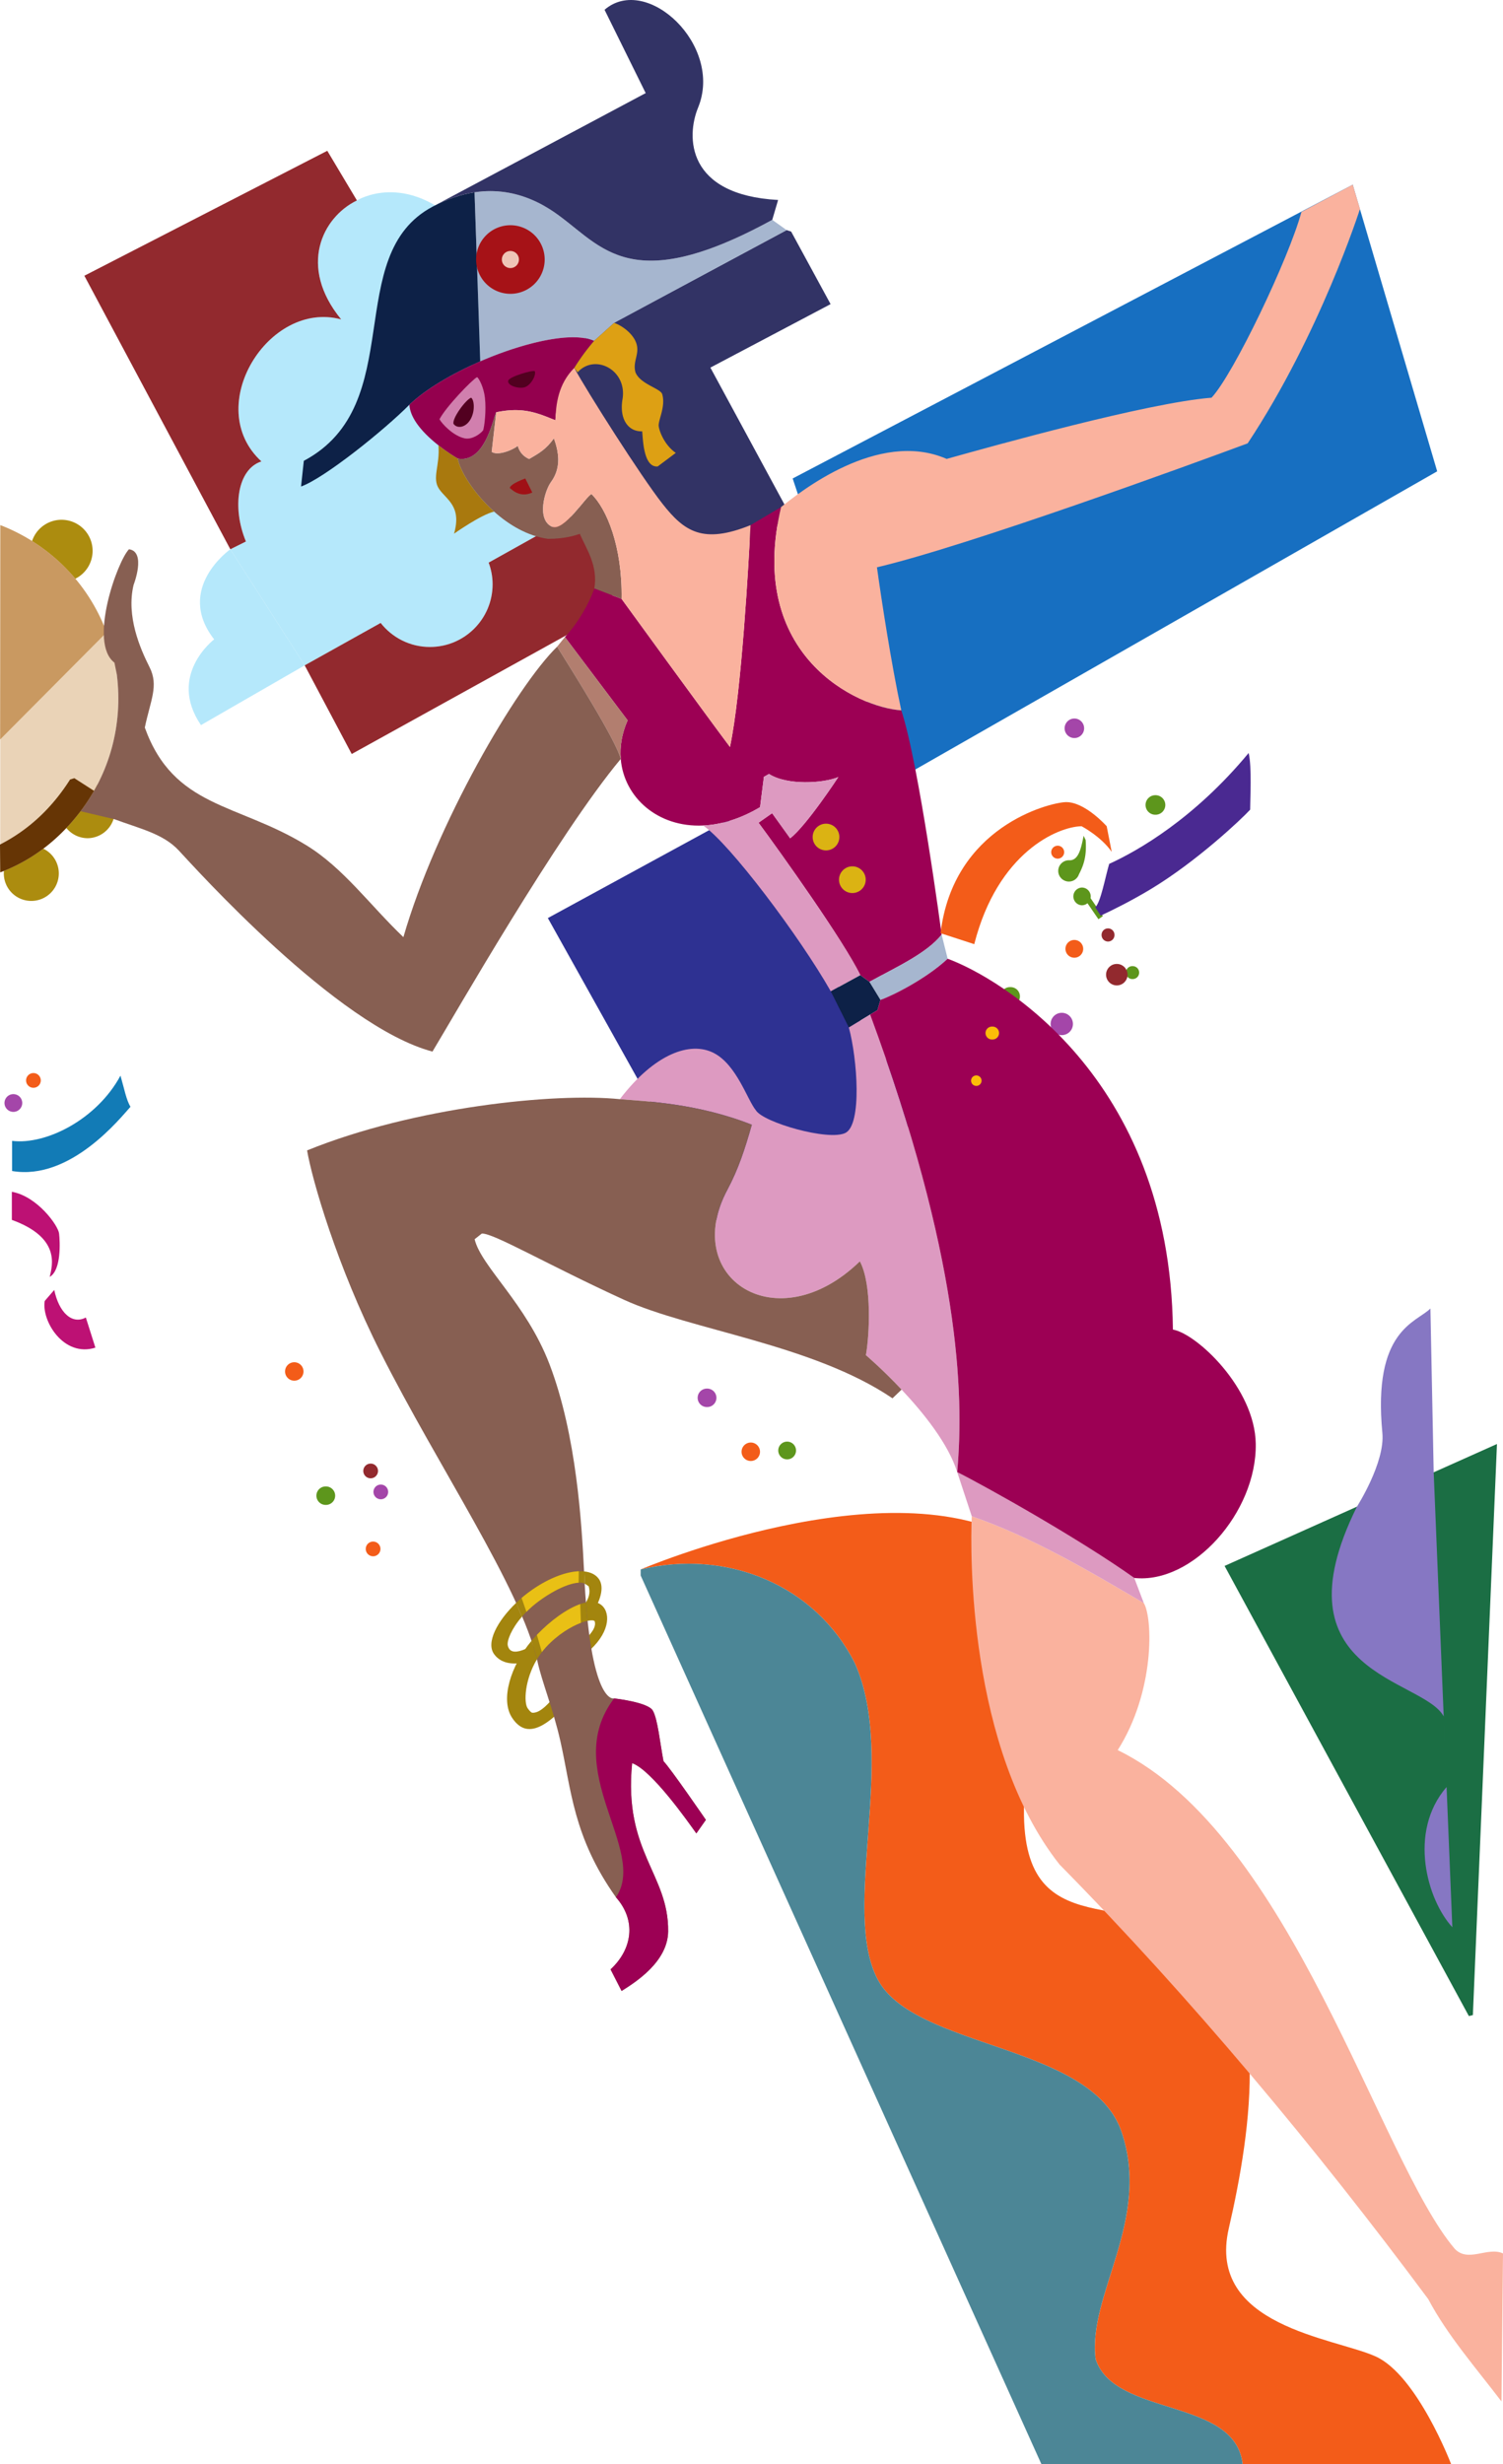
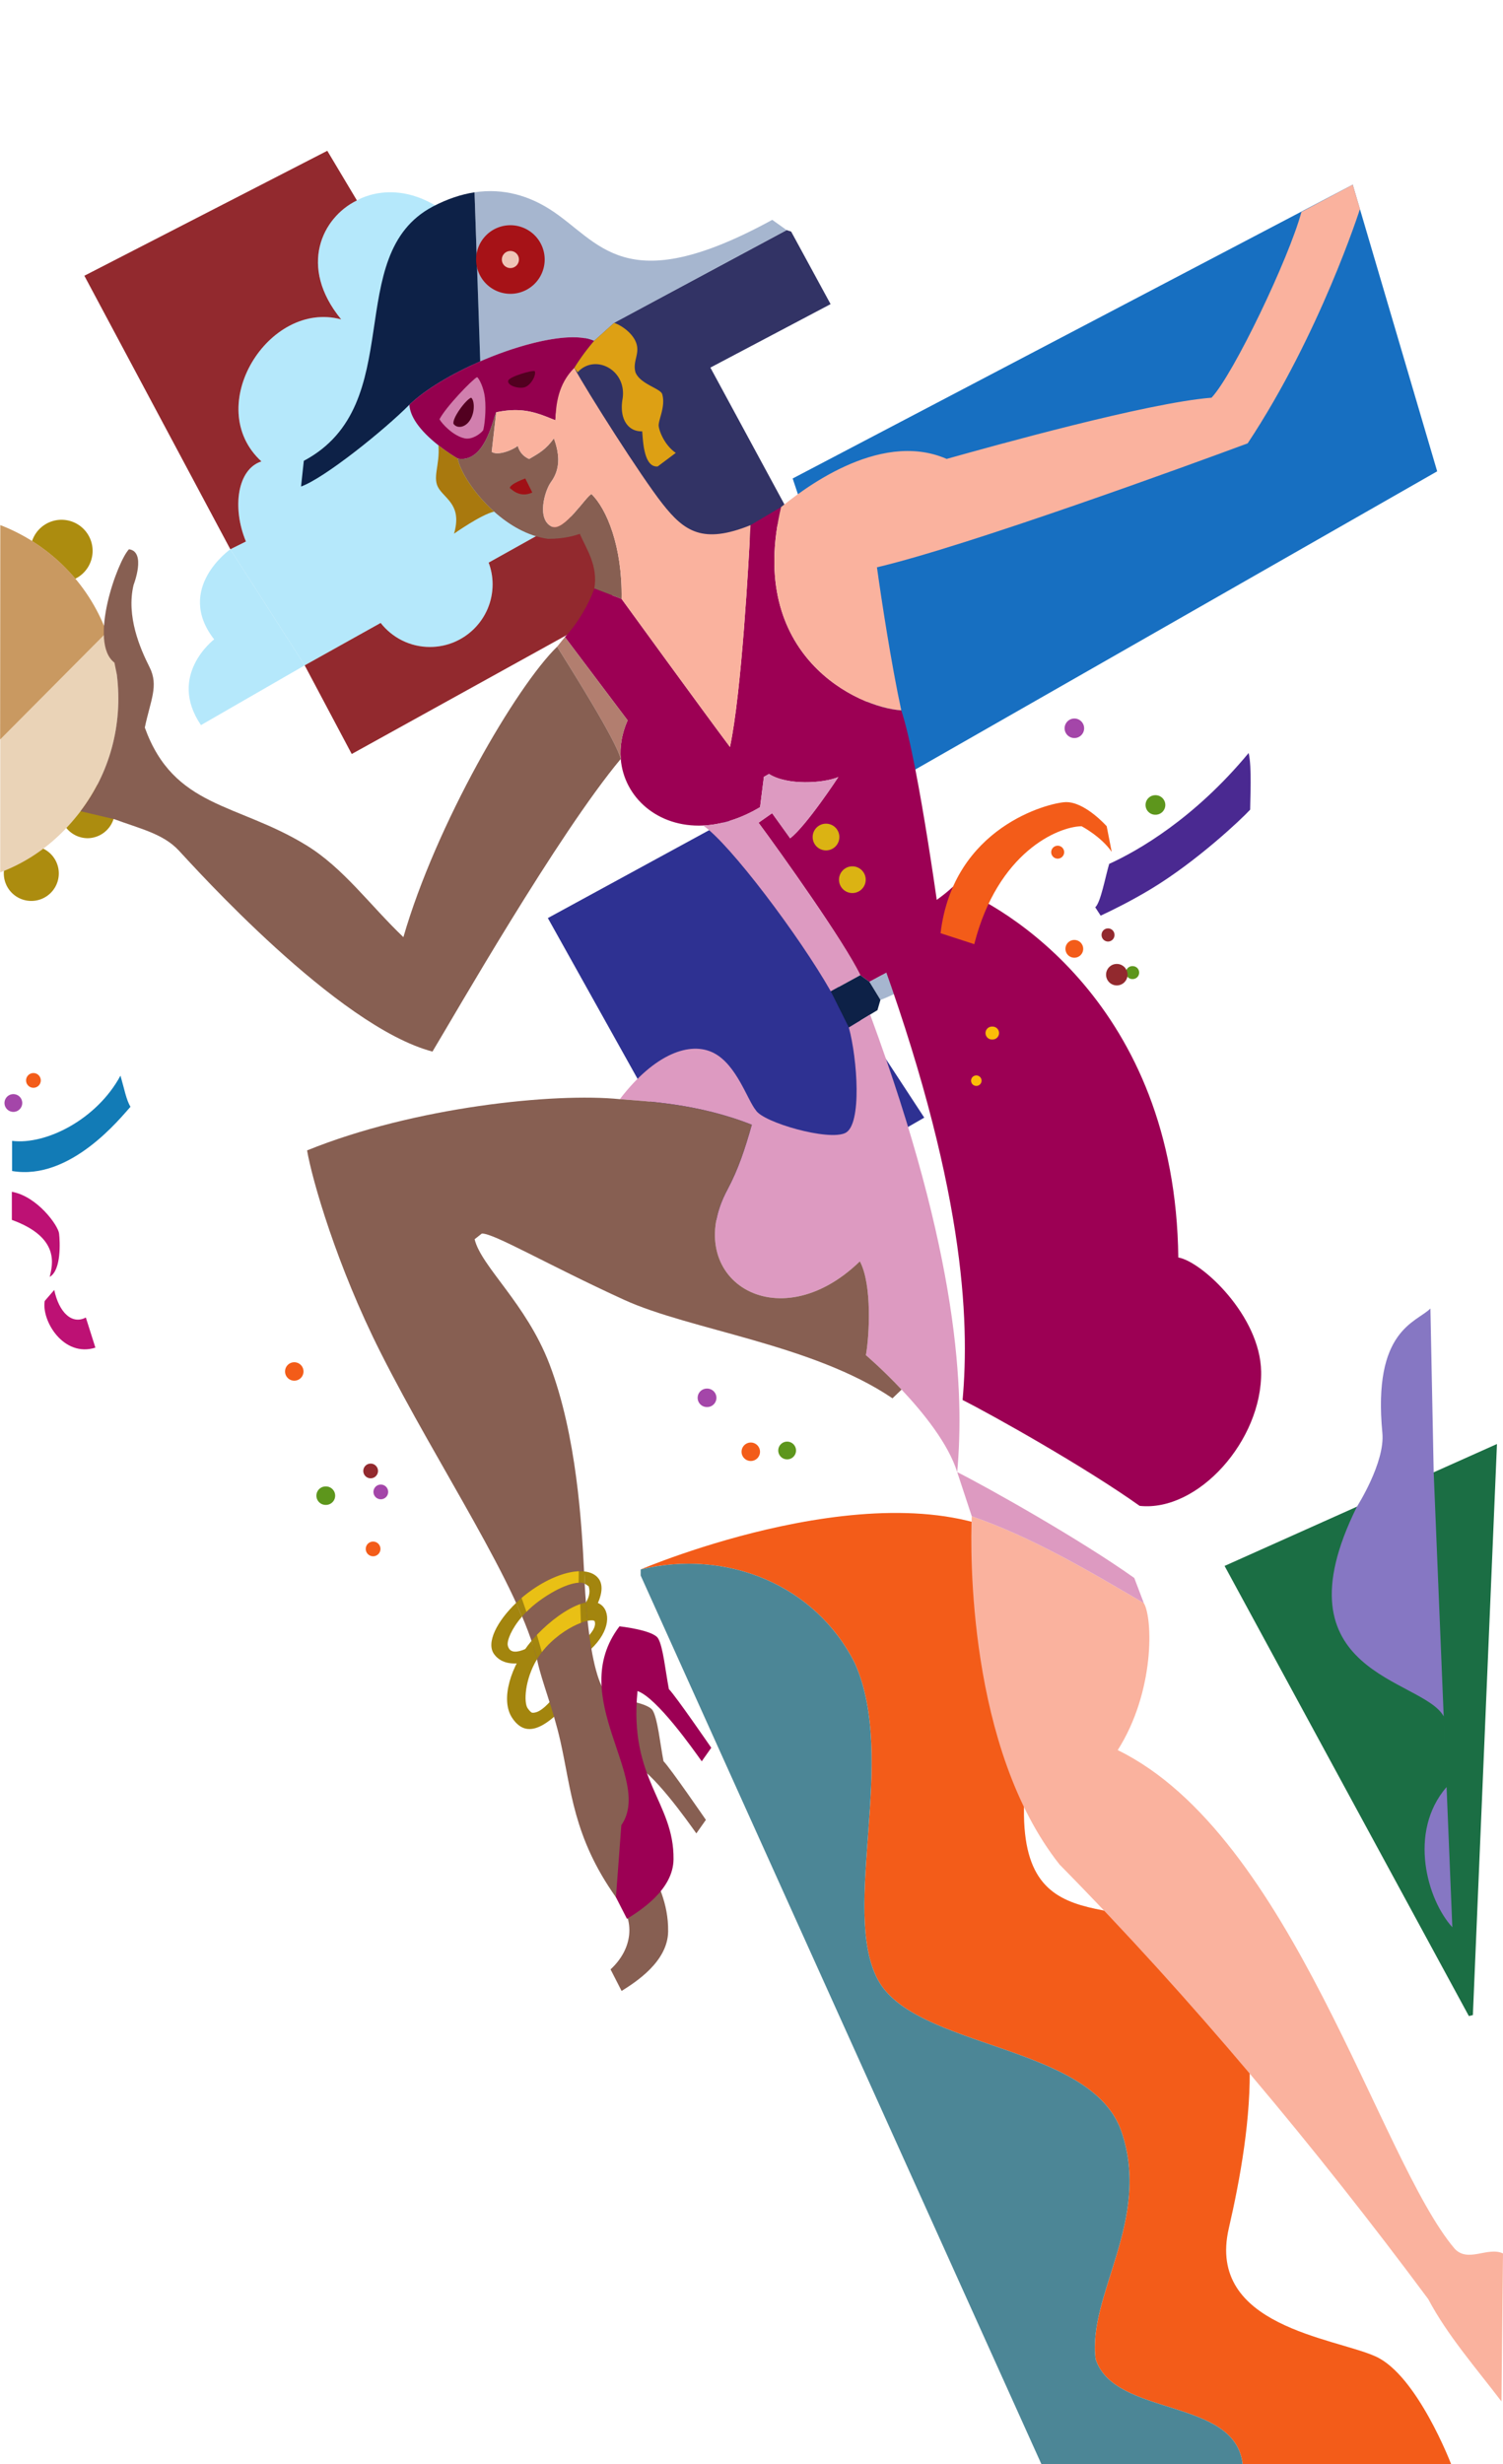
<svg xmlns="http://www.w3.org/2000/svg" width="265.891" height="435.784">
  <path fill="#f35c19" d="M182.05 310.07c-5.331 34.663 14 24 28.669 32 14.664 8 10.664 34.663 6.664 52-4 17.331 18.668 19.331 26 22.663 7.336 3.336 13.336 19.043 13.336 19.043h-36.89c-1.302-11.832-22.599-8.281-26-18.547-1.509-11.36 9.91-24.64 4.562-40.265-5.352-15.625-36.657-14.551-43.157-26.98-6.496-12.43 3.54-39.04-4.004-55.845-7.007-13.93-22.718-20.23-37.894-16.593 0 0 44.047-18.813 67.383-4.813 23.332 14 1.332 37.336 1.332 37.336" />
  <path fill="#8677c3" d="m259.55 272.651-.5 73.75-36.75-69.5 17.75-10.457s5.005-7.812 4.5-13.043c-1.75-18.25 6-19.5 8.5-22l.579 28.969 5.922 12.281" />
  <path fill="#b5e8fb" d="m81.719 40.07 21 50.339-16.274 9.086c.446 1.195.7 2.484.7 3.832 0 6.125-4.965 11.086-11.09 11.086-3.54 0-6.688-1.664-8.715-4.25l-13.438 7.5-13.156-20.531 2.758-1.371C41 89.72 42.016 82.95 46.246 81.6c-10.531-9.672 1.305-28.606 14.113-25.114-7.664-9.34-3.367-18.055 2.782-21.039 0 0 8.578-5.379 18.578 4.621" />
  <path fill="#a3850e" d="M103.64 283.397c1.172-.238 2.172-.101 2.864.54 1.629 1.503 1.242 5.077-2.64 8.296l-1.884 7.41c-4.03 4.368-8.328 8.805-11.39 4.133-2.133-3.254-.203-9.242 3.414-13.574.262.613.766 2.195.98 3.246-2.175 3.625-2.343 7.645-1.64 8.645.32.453.625.773.812.789 1.778.168 3.762-2.77 5.414-4.547l2.582-6.649.215-.84.668-.554c2.461-2.04 2.313-3.156 2.16-3.606-.18-.164-.629-.183-1.261-.05-.07-.727-.243-2.532-.293-3.239" />
  <path fill="#a3850e" d="M103.367 277.897c1.121.121 2.024.555 2.578 1.336 1.774 2.512-1.699 8.16-6.55 11.594-4.852 3.434-9.895 4.625-12 1.676-1.438-2.008.562-5.84 3.921-9.047l1.012 2.453c-1.906 2.207-2.652 4.25-2.504 5.055-.004-.008.02.03 0 0 .489 2.324 3.692.761 8.031-2.309 5.176-3.664 6.97-5.922 6.286-8.125 0 0-.375-.285-.707-.465l-.067-2.168" />
  <path fill="#323365" d="m139.96 40.956-.8-.266-40.73 21.856 20.261 40.441 21.297-11.535-14.316-26.445 21.265-11.223-6.976-12.828" />
  <path fill="#2e3192" d="m128.965 144.897-32.047 17.457 31.094 55.703 35.496-20.41-34.543-52.75" />
  <path fill="#92292e" d="m102.719 90.409-16.274 9.086c.446 1.195.7 2.484.7 3.832 0 6.125-4.965 11.086-11.09 11.086-3.54 0-6.688-1.664-8.715-4.25l-13.438 7.5 8.32 15.676 46.856-25.914-6.36-17.016" />
  <path fill="#176fc1" d="m140.227 84.616 17.882 53.645 96.137-54.91-14.937-50.692-99.082 51.957" />
  <path fill="#fab29e" d="M202.348 283.491c1.597 2.664 1.98 15.621-4.614 26.004 30.852 15.055 46.235 72.441 59.633 88.21 2.399 2.485 5.77-.444 8.524.798l-.27 26.18c-4.523-5.946-9.582-11.715-12.957-18.102-19.789-26.625-41.887-53.16-65.226-76.856-16.239-20.558-15.797-55.285-15.528-61.586 10.738 3.727 20.586 9.582 30.438 15.352" />
  <path fill="#dd9ac1" d="M200.66 279.053c-9.64-6.863-26.09-16.09-31.324-18.722l2.574 7.808c10.738 3.727 20.586 9.582 30.438 15.352l-1.688-4.438" />
  <path fill="#4c8696" d="M151.23 294.14c7.543 16.804-2.492 43.413 4.004 55.843 6.5 12.43 37.805 11.356 43.157 26.98 5.347 15.626-6.07 28.907-4.563 40.266 3.402 10.266 24.7 6.715 26 18.547l-35.59.008-70.902-157.172v-1.066c15.176-3.637 30.887 2.664 37.894 16.594" />
  <path fill="#a446a9" d="M2.363 196.628a1.57 1.57 0 0 0 1.57-1.57c0-.868-.703-1.567-1.57-1.567a1.567 1.567 0 1 0 0 3.136" />
  <path fill="#5d961c" d="M139.25 258.08c.867 0 1.57-.698 1.57-1.566a1.57 1.57 0 1 0-1.57 1.566" />
  <path fill="#92292e" d="M196.02 166.503c.628 0 1.14-.512 1.14-1.145a1.143 1.143 0 1 0-2.285 0c0 .633.512 1.145 1.145 1.145" />
  <path fill="#5d961c" d="M200.383 173.14a1.143 1.143 0 1 0 0-2.286 1.144 1.144 0 1 0 0 2.285" />
  <path fill="#f35c19" d="M187.078 151.846a1.144 1.144 0 1 0 .002-2.287 1.144 1.144 0 0 0-.002 2.287m2.981 17.52c.863 0 1.566-.7 1.566-1.566a1.57 1.57 0 1 0-1.566 1.566" />
  <path fill="#5d961c" d="M204.383 144.08a1.727 1.727 0 1 0-.001-3.453 1.727 1.727 0 0 0 0 3.454" />
  <path fill="#a446a9" d="M190.066 130.518c.954 0 1.723-.773 1.723-1.726a1.724 1.724 0 1 0-3.45 0c0 .953.774 1.726 1.727 1.726" />
  <path fill="#92292e" d="M197.57 174.264a1.898 1.898 0 1 0 0-3.798 1.898 1.898 0 0 0 0 3.798" />
  <path fill="#5d961c" d="M57.605 266.132a1.632 1.632 0 1 0 0-3.262 1.63 1.63 0 0 0 0 3.262" />
  <path fill="#f35c19" d="M52.059 244.167a1.631 1.631 0 1 0 .003-3.263 1.631 1.631 0 0 0-.003 3.263" />
  <path fill="#a446a9" d="M125.05 248.827a1.632 1.632 0 1 0 0-3.262 1.63 1.63 0 0 0 0 3.262" />
  <path fill="#5d961c" d="M178.742 177.83a1.631 1.631 0 1 0 0-3.26 1.632 1.632 0 1 0 0 3.26" />
  <path fill="#a446a9" d="M187.836 183.054a1.973 1.973 0 1 0 0-3.946 1.972 1.972 0 1 0 0 3.946" />
  <path fill="#f35c19" d="M132.816 258.366a1.631 1.631 0 1 0 .004-3.263 1.631 1.631 0 0 0-.004 3.263m-126.902-66a1.3 1.3 0 1 0 .001-2.6 1.3 1.3 0 0 0 0 2.6" />
  <path fill="#92292e" d="M65.57 261.428a1.3 1.3 0 1 0 .001-2.6 1.3 1.3 0 0 0 0 2.6" />
  <path fill="#a446a9" d="M67.367 265.136a1.3 1.3 0 1 0 .001-2.601 1.3 1.3 0 0 0 0 2.6" />
  <path fill="#f35c19" d="M66.004 275.218a1.3 1.3 0 1 0 0-2.601 1.3 1.3 0 0 0 0 2.6" />
  <path fill="#92292e" d="M46.246 81.6c-10.531-9.67 1.305-28.605 14.114-25.113-7.664-9.34-3.367-18.055 2.782-21.039l-5.243-8.781-42.976 22.097 25.824 48.368 2.758-1.371C41 89.72 42.016 82.95 46.246 81.6" />
  <path fill="#a6b6cf" d="M84.957 63.909c7.82-3.395 16.426-5.36 20.129-3.61l3.55-3.195L139.16 40.69l-2.543-1.812c-26.355 14.414-30.512 3.734-39.355-1.871-3.664-2.325-8.14-3.778-13.313-2.996l1.008 29.898" />
  <path fill="#0d2147" d="M83.95 34.01c-2.321.352-4.782 1.149-7.372 2.512-16.277 8.594-4.152 35.051-22.832 44.973l-.488 4.543c4.14-1.48 14.703-9.969 19.168-14.465 2.87-2.742 7.539-5.496 12.531-7.664l-1.008-29.898" />
  <path fill="#94004e" d="M80.977 81.096s-1.602-.914-3.418-2.347c-2.317-1.824-4.98-4.492-5.133-7.176 7.367-7.043 26.594-14.14 32.66-11.273a38.849 38.849 0 0 0-3.496 4.765c-2.004 3.254-3.238 6.508-3.34 9.258-2.969-1.18-5.59-2.457-10.469-1.418-.613 1.297-2.015 9.043-6.804 8.191" />
  <path fill="#875f52" d="M87.781 72.905c-.613 1.297-2.015 9.043-6.804 8.191.343 2.06 2.777 6.114 6.437 9.38 2.645 2.367 5.934 4.324 9.535 4.82 2.957 0 4.735-.59 5.621-.887 1.11 2.59 3.27 5.605 2.57 9.668l4.825 1.84c.148-9.32-2.66-15.946-5.324-18.547-1.036.441-4.88 6.742-7.012 5.766-2.707-1.239-1.328-6.301-.137-7.922 1.824-2.489 1.367-5.344.492-7.696-1.332 1.922-2.625 2.641-4.367 3.653 0 0-1.547-.516-2.02-2.32-.89.738-3.523 1.804-4.617 1.062l.801-7.008" />
  <path fill="#a9790e" d="M87.414 90.475c-3.66-3.265-6.094-7.32-6.437-9.379 0 0-1.602-.914-3.418-2.347.312 3.531-1.204 5.816.129 7.738 1.332 1.922 4.027 3.043 2.636 7.89 0 0 4.797-3.394 7.09-3.902" />
  <path fill="#dda014" d="M101.59 65.065a38.849 38.849 0 0 1 3.496-4.765l3.55-3.196c1.255.387 3.407 1.852 3.966 3.711.554 1.86-.711 3.125-.188 5.008.805 2.11 4.438 2.86 4.738 3.887.653 2.219-.765 4.64-.62 5.676.148 1.039 1.093 3.375 3.019 4.707l-3.196 2.394c-2.543.238-2.605-4.883-2.75-6.21-2.457.089-4.07-2.145-3.48-5.661.875-5.195-4.89-8.156-7.941-4.777l-.594-.774" />
  <path fill="#9c0054" d="M132.773 92.87c-.304 6.031-1.57 29.61-3.64 39.226-4.559-6.074-19.168-26.18-19.168-26.18l-4.824-1.84c-.946 2.68-2.852 6.056-5.203 8.583l11.093 14.73c-1.031 2.332-1.402 4.657-1.218 6.829.57 6.793 6.535 12.14 14.574 11.77 3.11-.142 6.531-1.142 10.07-3.243l.68-5.363.902-.512c3.211 2.059 9.602 1.66 12.266.55 0 0-5.637 8.61-8.524 10.825l-3.191-4.438-2.399 1.688c3.872 5.226 15.114 20.969 18 26.96l1.614 1.173c4.703-2.574 10.117-5.016 12.777-8.344 0 0-4.035-30.348-7.14-39.668-7.544-.441-27.512-9.54-21.262-35.945l-5.407 3.199" />
  <path fill="#a6b6cf" d="M153.805 173.628c4.703-2.574 10.117-5.016 12.777-8.344l1.066 4.262c-3.77 3.547-9.894 6.61-11.89 7.277l-1.953-3.195" />
  <path fill="#dd9ac1" d="M152.191 172.456c-2.886-5.992-14.129-21.735-18-26.961l2.399-1.688 3.191 4.438c2.887-2.215 8.524-10.824 8.524-10.824-2.664 1.11-9.055 1.508-12.266-.551l-.902.512-.68 5.363c-3.539 2.101-6.96 3.101-10.07 3.242 4.66 3.145 17.039 19.563 22.586 29.324l5.218-2.855" />
  <path fill="#b27e6f" d="M109.813 134.218c-.184-2.172.187-4.497 1.218-6.829l-11.093-14.73-1.38 1.703c2.544 4.07 10.497 16.68 11.254 19.856" />
-   <path fill="#323365" d="M136.617 38.878c-26.355 14.414-30.512 3.734-39.355-1.871-5.309-3.368-12.309-4.903-20.684-.485l37.649-20.058-7.278-14.735c7.453-6.418 21.063 6.301 16.547 17.301-2.101 5.113-2.113 15.445 14.156 16.336l-1.035 3.512" />
  <path fill="#a61217" d="M90.293 51.96a6.065 6.065 0 1 0 0-12.13 6.067 6.067 0 0 0-6.066 6.063 6.067 6.067 0 0 0 6.066 6.067" />
  <path fill="#eec5b7" d="M90.293 47.405a1.51 1.51 0 1 0 0-3.02c-.832 0-1.512.676-1.512 1.508 0 .836.68 1.512 1.512 1.512" />
  <path fill="#a01116" d="m92.926 84.616 1.242 2.484c-2.395 1.098-3.875-.828-3.992-.796.117-.77 2.75-1.688 2.75-1.688" />
  <path fill="#520020" d="M89.91 67.311c.2-.71 4.305-1.902 4.703-1.672.266.743-.668 2.426-1.722 2.817-1.055.387-3.235-.27-2.98-1.145" />
  <path fill="#d17fae" d="M85.785 70.32c-.222-1.884-1.05-3.391-1.379-3.63-.886.446-5.547 5.293-6.656 7.453.41.766 2.422 2.965 4.473 3.38 1.23.25 2.668-.696 3.25-1.427.203-.62.586-3.44.312-5.777" />
  <path fill="#520020" d="M83.34 70.33c-.996.376-3.438 3.759-3.098 4.645.66.891 2.211.649 3.043-.902.832-1.555.555-3.457.055-3.742" />
  <path fill="#ac8c0f" d="M10.887 102.913a5.496 5.496 0 1 0 0-10.993 5.496 5.496 0 0 0 0 10.993m-5.418 56.41a4.864 4.864 0 1 0-.001-9.727 4.864 4.864 0 0 0 0 9.727m9.985-11.093a4.864 4.864 0 1 0 0-9.728 4.864 4.864 0 0 0 0 9.727" />
  <path fill="#ead3b7" d="M.04 154.272c5.886-2.218 10.554-6.008 14.21-10.808a33.34 33.34 0 0 0 2.387-3.61c3.414-5.984 4.968-13.113 4.031-20.57a33.461 33.461 0 0 0-1.82-7.45C15.543 102.94 8.602 96.18.063 92.87l-.024 61.402" />
-   <path fill="#663505" d="M0 149.354c5.3-2.707 9.348-6.695 12.398-11.504l.75-.234 3.489 2.238a33.34 33.34 0 0 1-2.387 3.61c-3.656 4.8-8.324 8.59-14.21 10.808L0 149.354" />
  <path fill="#c99961" d="M.063 92.87c8.539 3.309 15.48 10.07 18.785 18.965l-18.82 18.93.035-37.895" />
  <path fill="#fab29e" d="M109.965 105.917c.148-9.32-2.66-15.946-5.324-18.547-1.036.441-4.88 6.742-7.012 5.766-2.707-1.239-1.328-6.301-.137-7.922 1.824-2.489 1.367-5.344.492-7.696-1.332 1.922-2.625 2.641-4.367 3.653 0 0-1.547-.516-2.02-2.32-.89.738-3.523 1.804-4.617 1.062l.801-7.008c4.88-1.039 7.5.238 10.469 1.418.102-2.75.453-6.367 3.34-9.258 2.32 4.258 11.781 19.164 15.625 24.047 3.848 4.879 7.125 7.16 15.558 3.758-.304 6.031-1.57 29.61-3.64 39.226-4.559-6.074-19.168-26.18-19.168-26.18m49.476 19.7c-7.543-.441-27.511-9.54-21.261-35.945 3.066-2.434 17.09-13.84 29.293-8.516 8.168-2.277 35.543-9.937 46.855-10.824 3.906-4.172 13.688-24.64 15.906-32.852l9.075-4.82 1.28 4.293s-7.05 22.105-19.87 41.453c-9.664 3.59-49.52 18.149-65.582 21.918.738 5.32 2.527 17.086 4.304 25.293" />
  <path fill="#875f52" d="m20.668 119.284-.422-2.098c-4.66-3.55.531-17.972 2.574-20.054 3.106.441.813 6.304.813 6.304-1.332 5.547 1.168 11.274 2.824 14.551 1.656 3.274.16 5.879-.84 10.68 5.145 14.254 16.348 13.304 28.578 20.812 6.594 4.051 11.176 10.528 17.168 16.25 5.766-19.968 19.965-44.328 27.196-51.367 2.543 4.07 10.496 16.68 11.254 19.856-11.16 13.363-29.47 45.398-33.305 51.746-16.86-4.438-42.14-32.637-44.903-35.586-2.765-2.95-6.82-3.817-11.359-5.504l-5.996-1.41c5.04-6.621 7.55-15.16 6.418-24.18" />
  <path fill="#127bb6" d="M2.14 201.757c6.067.742 15.028-3.844 19.172-11.536.692 2.383 1.032 4.32 1.774 5.504-1.688 1.852-10.59 13.133-20.945 11.36v-5.328" />
  <path fill="#bd1174" d="M2.094 215.73v-4.97c4.484.79 8.195 5.946 8.36 7.387.163 1.446.413 6.477-1.657 7.66.453-2.015 1.973-6.93-6.703-10.078m7.504 12.387-1.688 1.953c-.59 3.52 3.344 10.027 8.965 8.254l-1.688-5.328c-2.542 1.332-4.792-1.035-5.59-4.879" />
  <path fill="#0d2147" d="m150.168 181.702 3.766-2.281 1.293-.782.53-1.816-1.952-3.195-1.614-1.172-5.218 2.855 3.195 6.39" />
  <path fill="#dd9ac1" d="M133 198.905c-1.238 4.367-2.387 7.875-4.332 11.512-8.348 15.629 8.809 26.87 23.45 12.64 2.218 4.172 1.655 13.34 1.066 16.594 0 0 2.918 2.48 6.312 6.09 3.832 4.066 8.274 9.574 9.84 14.59 1.27-14.172.383-38.133-15.402-80.91l-3.766 2.28c1.508 5.59 2.348 17.173-.61 18.65-2.96 1.48-14.542-1.848-15.843-4.008-1.524-1.864-3.41-8.094-7.492-10.153-4.082-2.054-10.352.063-16.57 8.192 4.617.367 13.843.75 23.347 4.523" />
  <path fill="#875f52" d="M159.496 245.741c-3.394-3.61-6.312-6.09-6.312-6.09.59-3.254 1.152-12.422-1.067-16.594-14.64 14.23-31.797 2.989-23.449-12.64 1.945-3.637 3.094-7.145 4.332-11.512-9.504-3.773-18.73-4.156-23.348-4.523-11.52-1.172-36.398 1.37-55.328 9.062.903 5.262 5.266 20.402 13 35.73 10.274 20.368 24.598 41.301 27.735 54.524.761 3.613 2.761 8.39 4.074 14.195 1.941 8.586 2.254 16.953 9.832 27.63 3.664 4.113 2.894 9.202-.953 12.75l1.953 3.816c2.45-1.54 8.168-5.16 8.234-10.524.121-10.183-7.937-14.058-6.37-29.765 3.46 1.214 9.882 10.355 11.359 12.425l1.687-2.394s-6.312-9.188-7.496-10.371c-.617-3.2-1.024-7.496-1.91-8.977-.89-1.48-6.832-2.129-6.832-2.129s-4.293 1.418-5.328-22.808c-.399-7.707-1.25-23.637-6.11-36.325-4.113-10.726-12.082-17.246-13.234-22.07l1.27-1.004c2.015-.125 11.6 5.508 25.167 11.715 11.692 5.352 33.395 7.86 47.485 17.422l1.61-1.543" />
-   <path fill="#9c0054" d="M108.965 335.522c3.664 4.114 2.894 9.203-.953 12.75l1.953 3.817c2.45-1.54 8.168-5.16 8.234-10.524.121-10.183-7.937-14.058-6.37-29.765 3.46 1.214 9.882 10.355 11.359 12.425l1.687-2.394s-6.313-9.188-7.496-10.371c-.617-3.2-1.024-7.496-1.91-8.977-.89-1.48-6.832-2.129-6.832-2.129-9.617 12.66 6.062 26.86.328 35.168m60.371-75.192c1.27-14.171.383-38.132-15.402-80.91l1.293-.78.53-1.817c1.997-.668 8.122-3.73 11.891-7.277 8.875 3.254 39.344 20.707 39.848 65.582 4.152.703 14.496 10.297 14.656 20.183.196 12.14-11.152 24.852-21.492 23.742-9.64-6.863-26.09-16.09-31.324-18.722" />
+   <path fill="#9c0054" d="M108.965 335.522l1.953 3.817c2.45-1.54 8.168-5.16 8.234-10.524.121-10.183-7.937-14.058-6.37-29.765 3.46 1.214 9.882 10.355 11.359 12.425l1.687-2.394s-6.313-9.188-7.496-10.371c-.617-3.2-1.024-7.496-1.91-8.977-.89-1.48-6.832-2.129-6.832-2.129-9.617 12.66 6.062 26.86.328 35.168m60.371-75.192c1.27-14.171.383-38.132-15.402-80.91l1.293-.78.53-1.817c1.997-.668 8.122-3.73 11.891-7.277 8.875 3.254 39.344 20.707 39.848 65.582 4.152.703 14.496 10.297 14.656 20.183.196 12.14-11.152 24.852-21.492 23.742-9.64-6.863-26.09-16.09-31.324-18.722" />
  <path fill="#f35c19" d="M166.39 165.03c2.25-18.816 19.157-23.07 22.114-23.176 3.402-.117 7.277 4.262 7.277 4.262l.887 4.527c-1.879-2.715-5.324-4.527-5.324-4.527-4.172.059-14.852 4.586-18.992 20.855l-5.961-1.94" />
-   <path fill="#5d961c" d="m192.055 148.542-.356-.739c-.46 2.293-.902 4.442-2.601 4.329a1.885 1.885 0 0 0-1.887 1.882c0 1.04.844 1.883 1.887 1.883.824 0 1.523-.539 1.773-1.281.871-1.668 1.395-3.277 1.184-6.074m3.055 13.472-2.184-3.187a1.57 1.57 0 0 0-1.54-1.871 1.57 1.57 0 0 0 0 3.137c.38 0 .723-.137.993-.364l1.937 2.828.793-.543" />
  <path fill="#4a2991" d="M193.754 160.448c.96-.812 1.773-5.34 2.469-7.676 5.074-2.308 15.058-8.004 24.672-19.613.593 2.516.265 8.18.265 10.027-1.547 1.692-9.433 9.125-17.496 14-3.57 2.157-6.934 3.805-8.95 4.742l-.96-1.48" />
  <path fill="#fbbd09" d="M175.547 183.83a1.143 1.143 0 1 0 0-2.284 1.144 1.144 0 1 0 0 2.285m-2.832 8.207a.93.93 0 0 0 .93-.93.928.928 0 1 0-.93.93" />
  <path fill="#dbb313" d="M150.79 157.929a2.36 2.36 0 1 0-.003-4.722 2.36 2.36 0 0 0 .002 4.722m-4.66-7.543a2.36 2.36 0 1 0-.003-4.722 2.36 2.36 0 0 0 .003 4.722" />
  <path fill="#1b6e44" d="m253.629 260.37 1.77 43.152.511 12.5 1.016 24.797c-4.38-4.73-7.93-16.789-1.016-24.797l-.512-12.5c-3.718-6.785-30.113-7.34-15.347-37.078l-23.414 10.48 43.218 79.606.707-.18 4.262-100.988-11.195 5.008" />
  <path fill="#a3850e" d="M103.367 277.897a7.259 7.259 0 0 0-.976-.027c-2.387.094-5.477 1.312-8.399 3.383-.594.418-1.168.867-1.715 1.336-.332.28-.652.574-.96.867l1.011 2.453c.246-.285.512-.574.8-.863a19.162 19.162 0 0 1 2.528-2.13c2.778-1.968 5.172-2.933 6.707-3.027.27-.015.512-.008.723.032.09.015.215.07.348.144l-.067-2.168" />
  <path fill="#e9c015" d="M102.39 277.87c-2.386.094-5.476 1.312-8.398 3.383-.594.418-1.168.867-1.715 1.336l.852 2.457a19.162 19.162 0 0 1 2.527-2.13c2.778-1.968 5.172-2.933 6.707-3.027l.028-2.02" />
  <path fill="#a3850e" d="M103.64 283.397c-.32.067-.652.16-.992.278-2.394.836-5.27 2.93-7.668 5.441-.109.113-.214.227-.324.344-.222.242-.441.488-.652.742 0 0 .918 2.469.98 3.246a13.482 13.482 0 0 1 1.63-2.184c2.058-2.226 4.413-3.625 6.152-4.277.43-.164.824-.281 1.168-.351 0 0-.297-2.922-.293-3.239" />
  <path fill="#e9c015" d="M102.648 283.675c-2.394.836-5.27 2.93-7.668 5.441l.883 3.04c.235-.306.485-.603.75-.892 2.059-2.226 4.414-3.625 6.153-4.277l-.118-3.312" />
  <path fill="#b5e8fb" d="M40.746 97.132s-9.863 6.937-2.863 15.937c0 0-8.332 6.332-2.332 15.164l18.351-10.57-13.156-20.531" />
</svg>